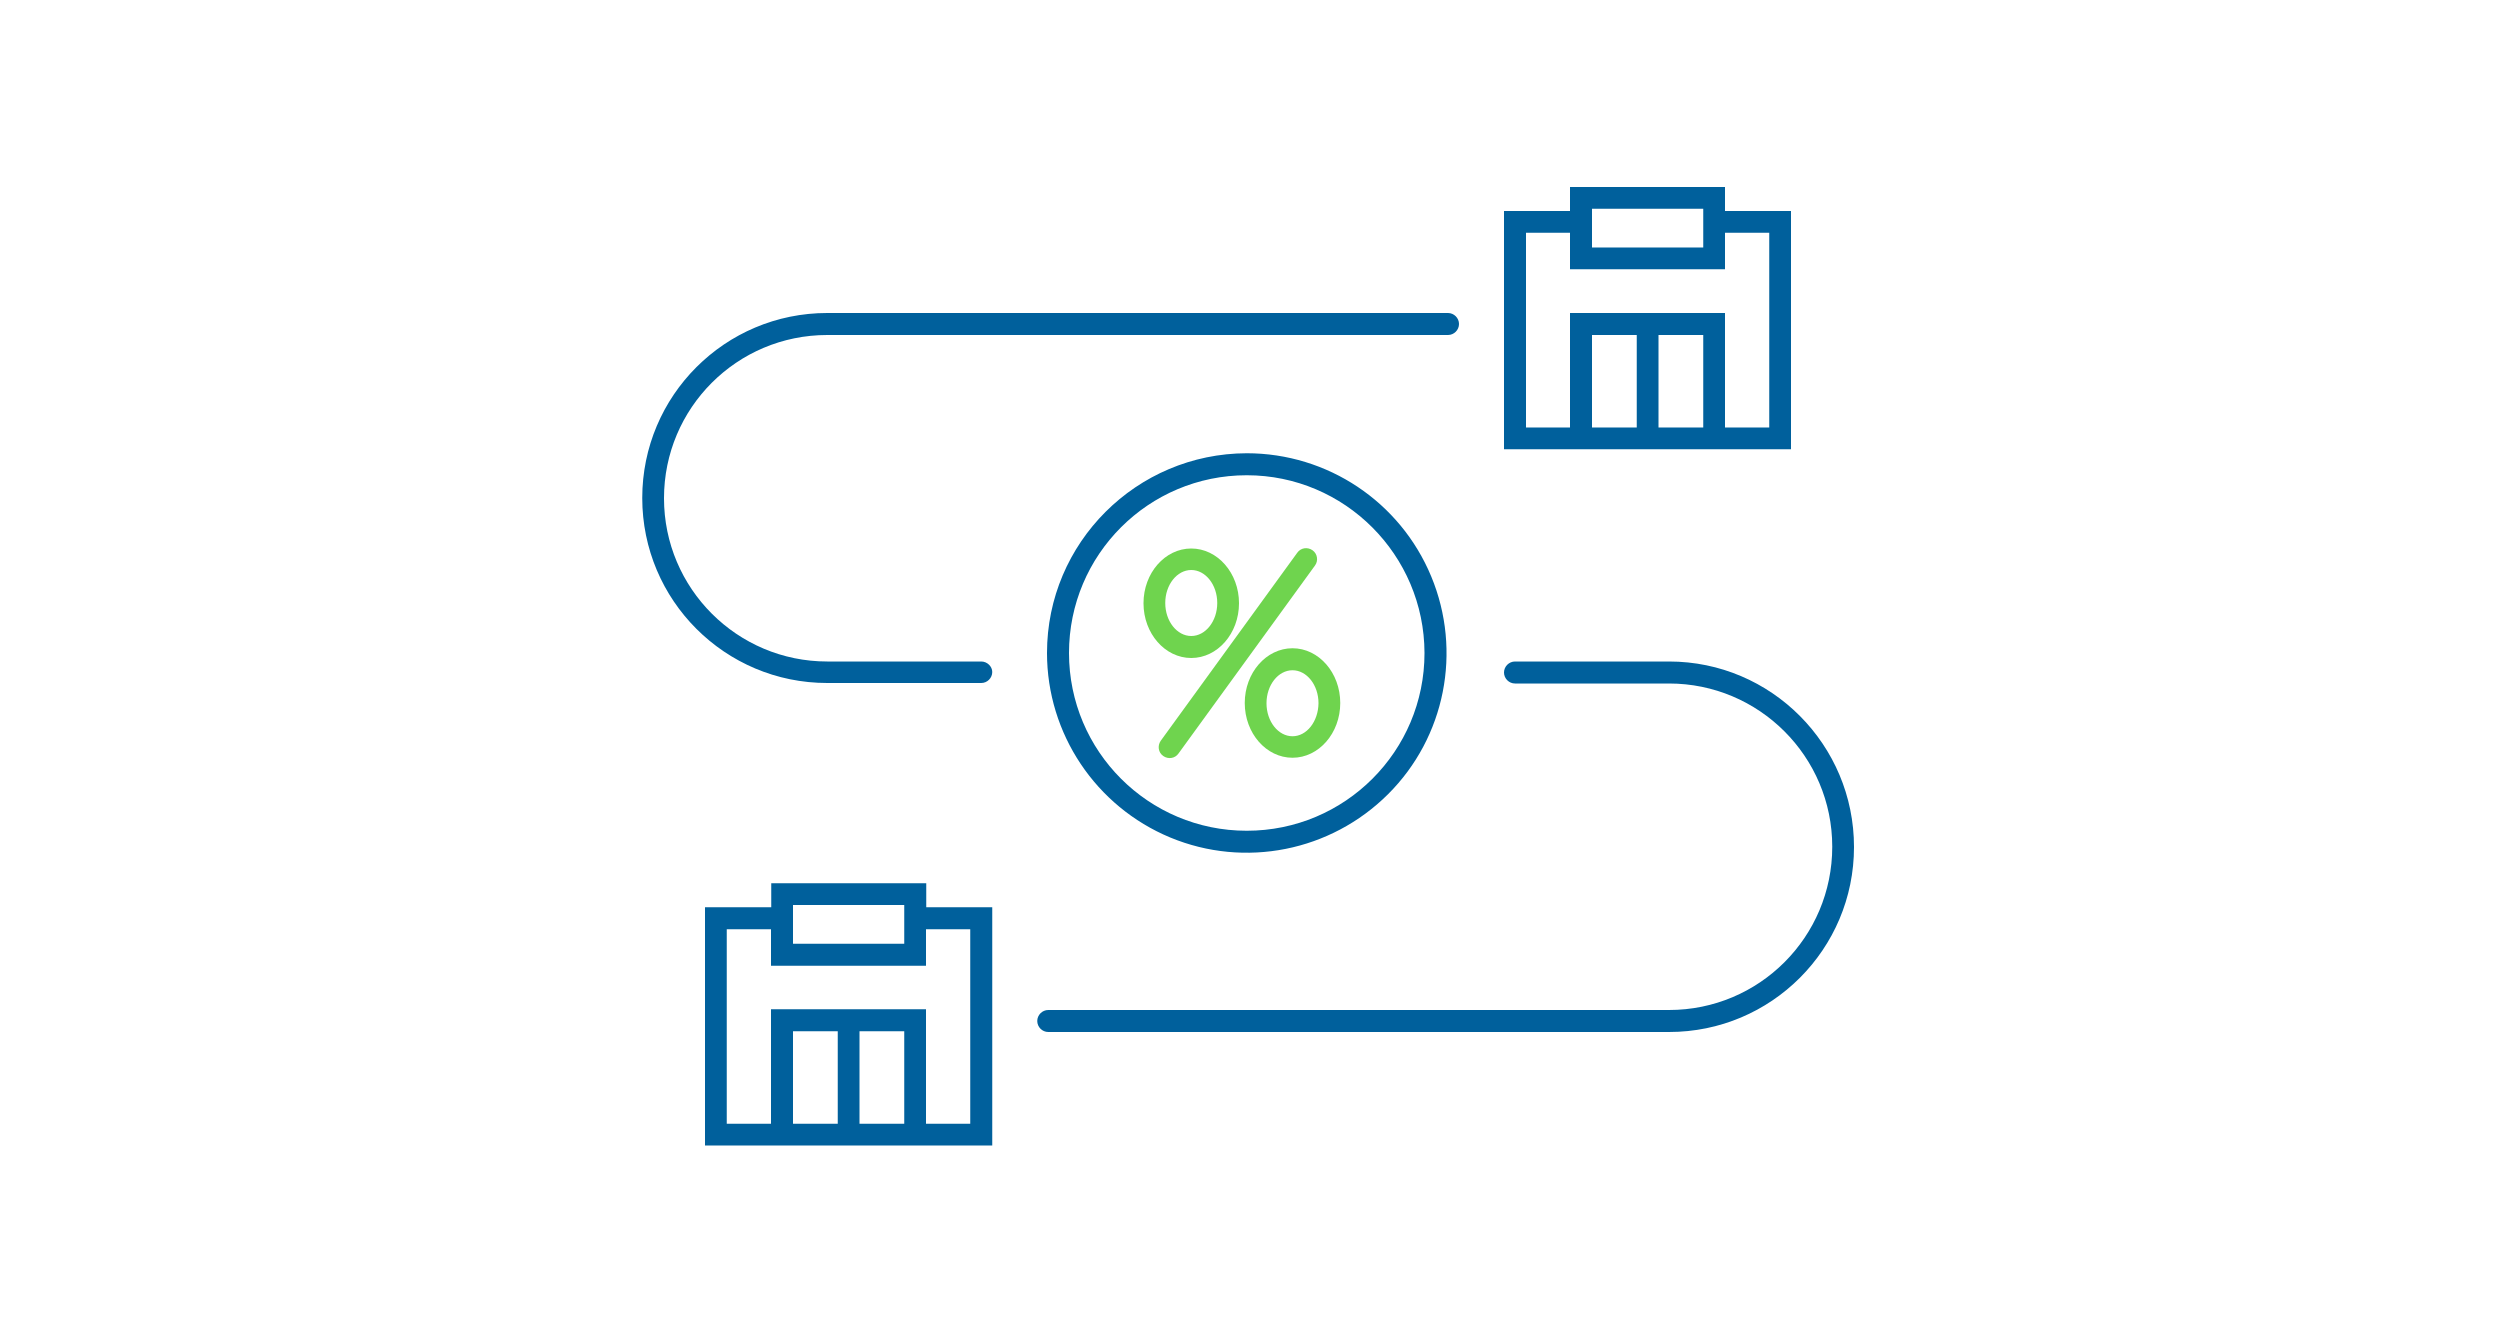
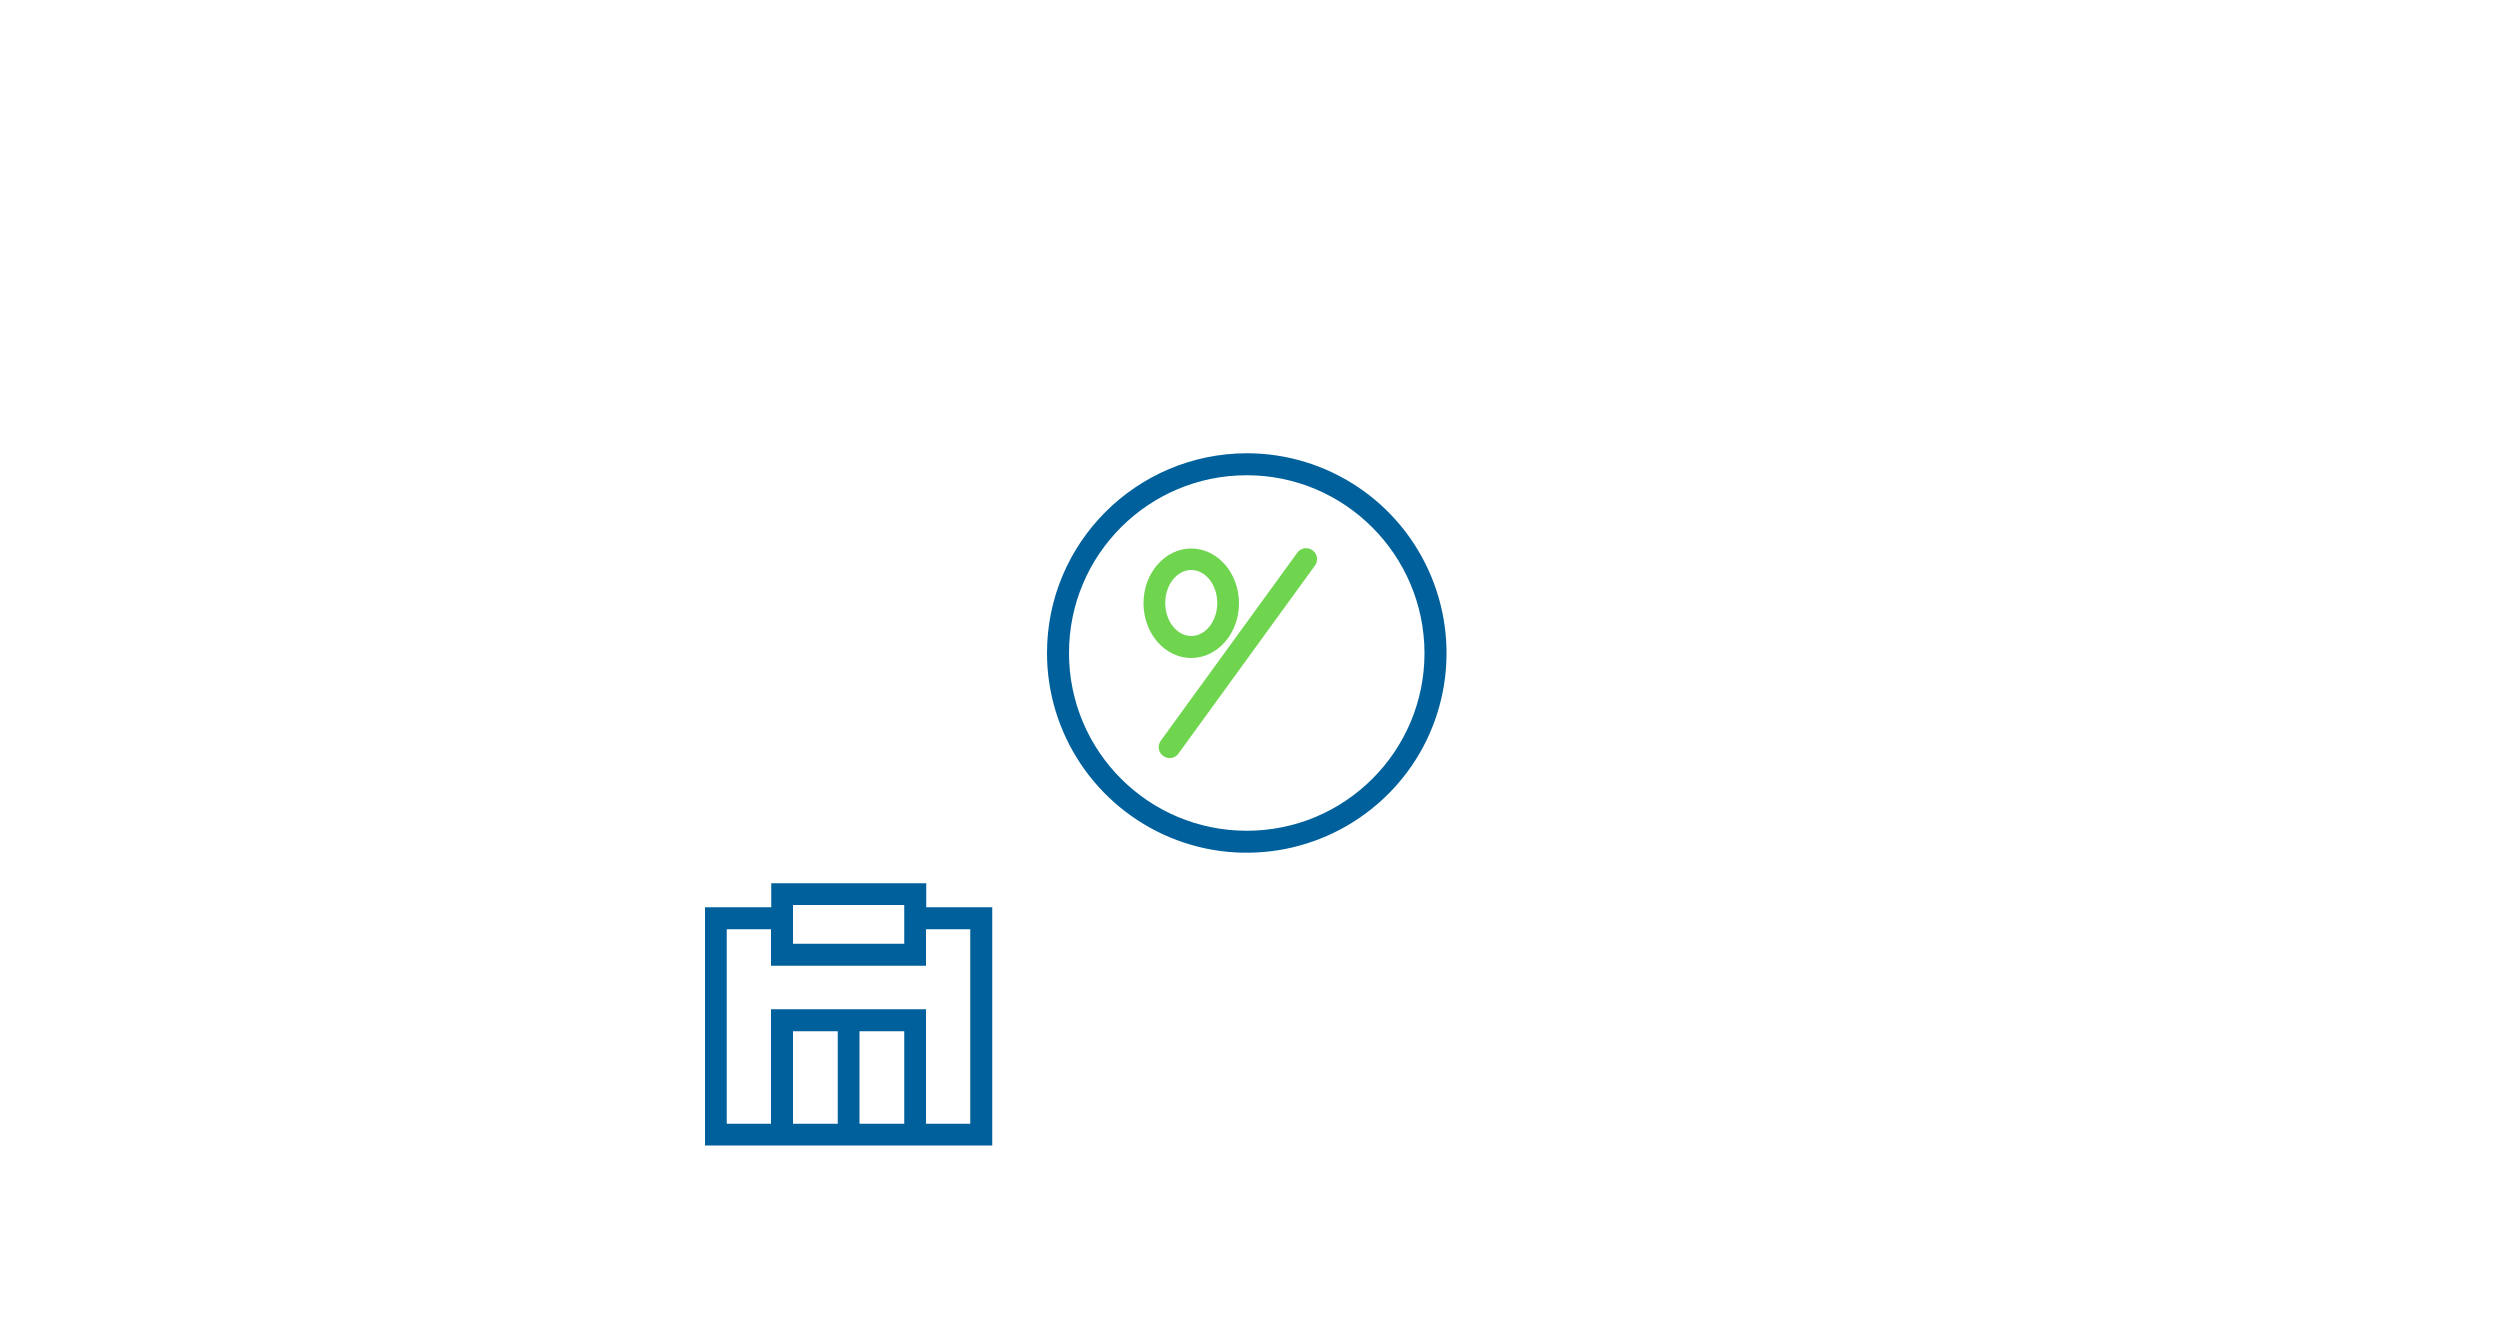
<svg xmlns="http://www.w3.org/2000/svg" version="1.1" id="Layer_1" x="0px" y="0px" viewBox="0 0 1000 532" style="enable-background:new 0 0 1000 532;" xml:space="preserve">
  <style type="text/css">
	.st0{fill:#6FD44E;}
	.st1{fill:#00609C;}
</style>
  <desc>Created with Sketch.</desc>
  <g id="icons-_x2F_-Integration-with-Your-Financial-Systems">
    <g id="Local-Deployment-positive" transform="translate(12, 28)">
      <path id="Path" class="st0" d="M513,192.1c-2-1.4-4.7-1-6.1,1l-54.6,75.2c-1.4,2-1,4.7,1,6.1c2,1.4,4.7,1,6.1-1l54.6-75.2    C515.4,196.3,515,193.5,513,192.1z" />
      <path id="Shape" class="st0" d="M464.5,235.2c10.5,0,19.1-9.8,19.1-21.9s-8.6-21.9-19.1-21.9c-10.5,0-19.1,9.8-19.1,21.9    S454,235.2,464.5,235.2z M464.5,200c5.7,0,10.4,5.9,10.4,13.2s-4.7,13.2-10.4,13.2s-10.4-5.9-10.4-13.2S458.8,200,464.5,200    L464.5,200z" />
-       <path id="Shape_1_" class="st0" d="M505,231.3c-10.5,0-19.1,9.8-19.1,21.9s8.6,21.9,19.1,21.9c10.5,0,19.1-9.8,19.1-21.9    S515.5,231.3,505,231.3z M505,266.5c-5.7,0-10.4-5.9-10.4-13.2c0-7.3,4.7-13.2,10.4-13.2s10.4,5.9,10.4,13.2    C515.3,260.6,510.7,266.5,505,266.5z" />
-       <path id="Path_1_" class="st1" d="M380.5,236.6h-61.6c-36,0-65.3-29.2-65.3-65.3s29.2-65.3,65.3-65.3h248.3c2.4,0,4.4-2,4.4-4.4    c0-2.4-2-4.4-4.4-4.4H318.9c-40.9,0-74,33.1-74,74s33.1,74,74,74h61.6c2.4,0,4.4-2,4.4-4.4C384.9,238.6,382.9,236.6,380.5,236.6z" />
      <path id="Shape_2_" class="st1" d="M406.8,233.2c0,32.3,19.5,61.4,49.3,73.8c29.9,12.4,64.2,5.5,87.1-17.3s29.7-57.2,17.3-87.1    c-12.4-29.9-41.5-49.3-73.8-49.3C442.6,153.4,406.8,189.1,406.8,233.2z M557.8,233.2c0,39.3-31.8,71.1-71.1,71.1    c-39.3,0-71.1-31.8-71.1-71.1s31.8-71.1,71.1-71.1C525.9,162.1,557.7,194,557.8,233.2z" />
-       <path id="Shape_3_" class="st1" d="M678,151.7h26.4V56.4H678v-9.6h-62v9.6h-26.4v95.3H678L678,151.7z M624.8,143v-37h17.9v37    H624.8z M651.4,143v-37h17.9v37H651.4z M624.8,55.5h44.5V71h-44.5V55.5z M598.4,143V65.1H616v14.6h62V65.1h17.7V143H678V97.2h-62    V143H598.4z" />
      <path id="Shape_4_" class="st1" d="M358.5,325.3h-62v9.6H270v95.3h114.9v-95.3h-26.4V325.3z M305.2,334h44.5v15.5h-44.5V334z     M305.2,421.5v-37h17.9v37H305.2z M331.8,421.5v-37h17.9v37H331.8z M376.1,343.7v77.8h-17.7v-45.8h-62v45.8h-17.7v-77.8h17.7v14.6    h62v-14.6H376.1z" />
-       <path id="Path_2_" class="st1" d="M655.6,236.6H594c-2.4,0-4.4,2-4.4,4.4c0,2.4,2,4.4,4.4,4.4h61.6c36,0,65.3,29.2,65.3,65.3    s-29.2,65.3-65.3,65.3H407.3c-2.4,0-4.4,2-4.4,4.4s2,4.4,4.4,4.4h248.3c40.9,0,74-33.1,74-74S696.5,236.6,655.6,236.6L655.6,236.6    z" />
    </g>
  </g>
</svg>